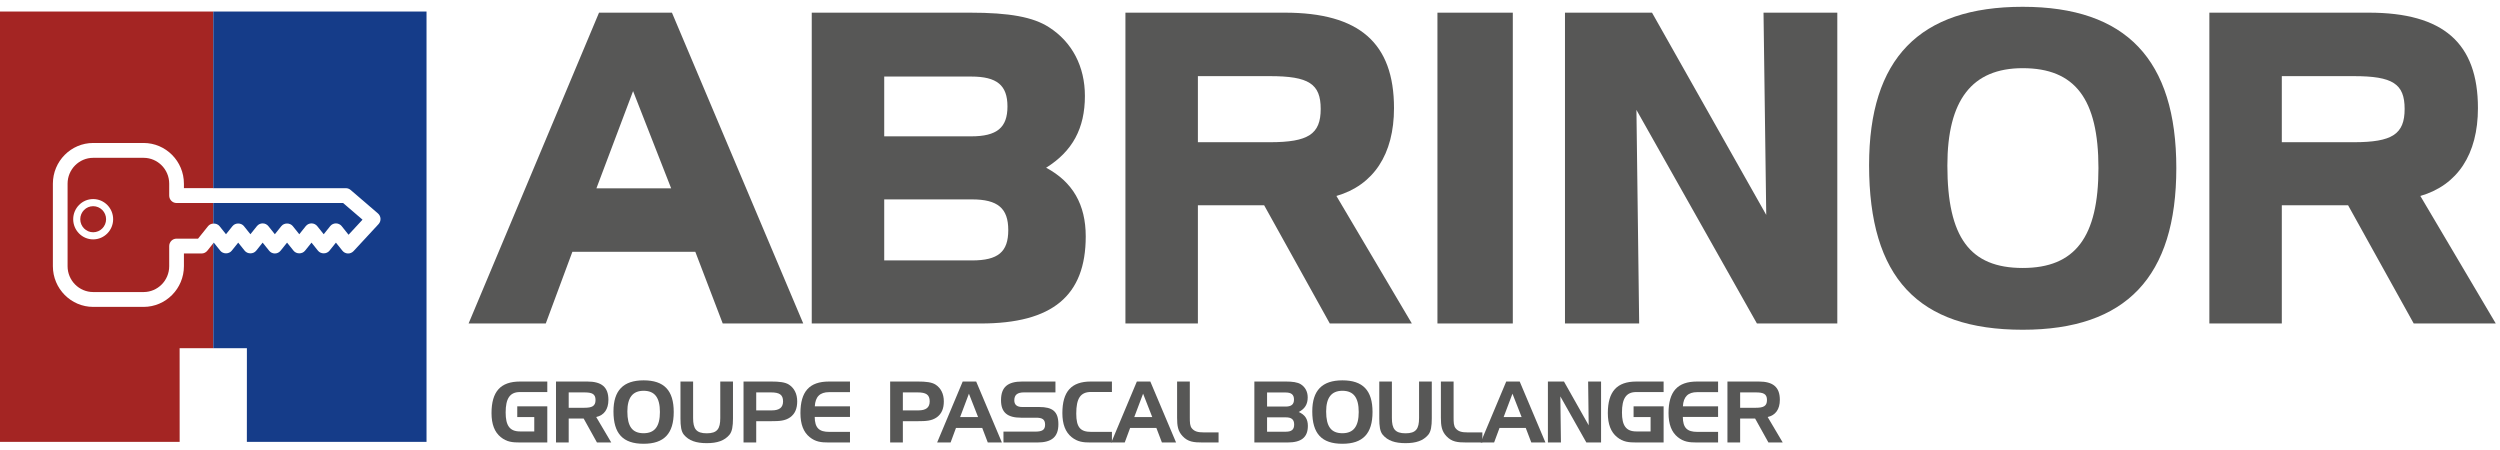
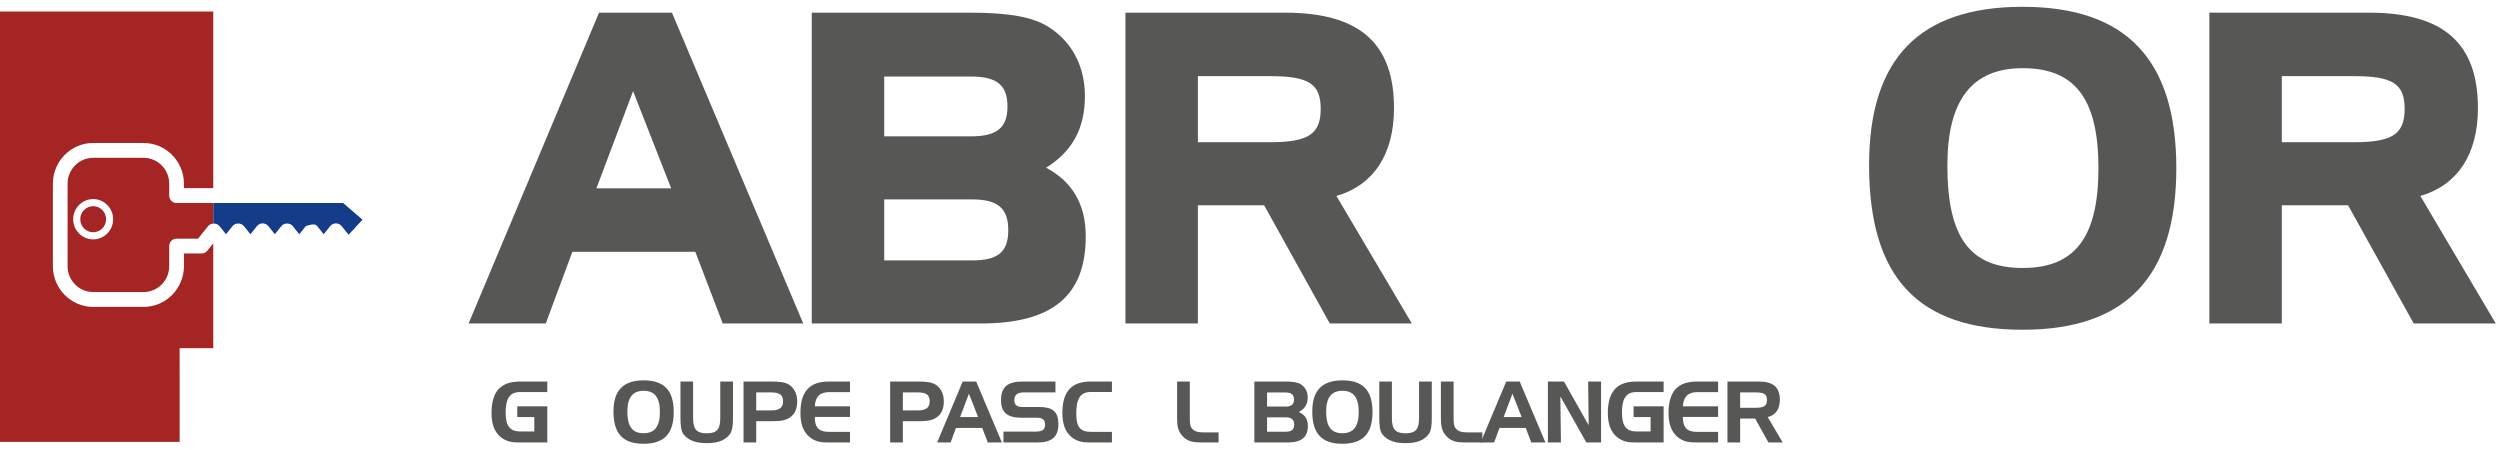
<svg xmlns="http://www.w3.org/2000/svg" viewBox="0 0 211 38">
  <g id="Homepage" stroke="none" stroke-width="1" fill="none" fill-rule="evenodd">
    <g id="logo-abrinor">
      <g id="Group-4" transform="translate(0, 0.971)">
        <path d="M14.902,16.164 C14.558,16.164 14.281,15.884 14.281,15.538 L14.281,14.53 C14.281,13.328 13.31,12.349 12.119,12.349 L7.866,12.349 C6.674,12.349 5.704,13.328 5.704,14.53 L5.704,21.497 C5.704,22.699 6.674,23.678 7.866,23.678 L12.119,23.678 C13.31,23.678 14.281,22.699 14.281,21.497 L14.281,19.797 C14.281,19.45 14.558,19.17 14.902,19.17 L16.716,19.17 L17.561,18.116 C17.669,17.98 17.831,17.91 18,17.899 L18,16.164 L14.902,16.164 Z M7.863,19.233 C6.933,19.233 6.178,18.47 6.178,17.53 C6.178,16.594 6.933,15.83 7.863,15.83 C8.793,15.83 9.549,16.594 9.549,17.53 C9.549,18.47 8.793,19.233 7.863,19.233 L7.863,19.233 Z" id="Fill-1" fill="#A42523" />
        <path d="M17.013,20.424 L15.523,20.424 L15.523,21.495 C15.523,23.39 13.994,24.931 12.118,24.931 L7.867,24.931 C5.99,24.931 4.463,23.39 4.463,21.495 L4.463,14.531 C4.463,12.637 5.99,11.096 7.867,11.096 L12.118,11.096 C13.994,11.096 15.523,12.637 15.523,14.531 L15.523,14.91 L17.999,14.91 L17.999,0 L3.90798505e-14,0 L3.90798505e-14,36.32 L15.163,36.32 L15.16,28.416 L17.999,28.416 L17.999,19.563 L17.497,20.191 C17.378,20.339 17.2,20.424 17.013,20.424" id="Fill-3" fill="#A42523" />
        <path d="M7.863,16.431 C7.263,16.431 6.774,16.924 6.774,17.531 C6.774,18.137 7.263,18.632 7.863,18.632 C8.464,18.632 8.954,18.137 8.954,17.531 C8.954,16.924 8.464,16.431 7.863,16.431" id="Fill-5" fill="#A42523" />
-         <path d="M19.074,18.799 L19.622,18.114 C19.857,17.82 20.352,17.82 20.587,18.114 L21.135,18.799 L21.684,18.114 C21.801,17.968 21.979,17.883 22.168,17.883 L22.168,17.883 C22.355,17.883 22.533,17.968 22.65,18.114 L23.197,18.799 L23.745,18.114 C23.98,17.82 24.476,17.82 24.712,18.114 L25.26,18.799 L25.807,18.114 C25.926,17.968 26.103,17.883 26.291,17.883 C26.479,17.883 26.656,17.968 26.774,18.114 L27.322,18.799 L27.869,18.114 C27.986,17.968 28.164,17.883 28.353,17.883 C28.54,17.883 28.718,17.968 28.837,18.114 L29.418,18.842 L30.596,17.57 L28.958,16.164 L18.001,16.164 L18.001,17.899 C18.198,17.886 18.399,17.956 18.527,18.114 L19.074,18.799 Z" id="Fill-7" fill="#153C89" />
-         <path d="M18.001,3.55271368e-15 L18.001,14.911 L29.187,14.911 C29.334,14.911 29.477,14.963 29.589,15.059 L31.897,17.041 C32.026,17.153 32.106,17.312 32.115,17.482 C32.124,17.655 32.065,17.822 31.948,17.946 L29.838,20.225 C29.714,20.357 29.538,20.43 29.36,20.423 C29.181,20.417 29.012,20.332 28.9,20.19 L28.352,19.507 L27.805,20.19 C27.569,20.485 27.075,20.485 26.839,20.19 L26.292,19.507 L25.743,20.19 C25.507,20.485 25.013,20.486 24.777,20.19 L24.228,19.507 L23.68,20.19 C23.563,20.338 23.386,20.423 23.197,20.423 C23.01,20.423 22.832,20.338 22.715,20.19 L22.167,19.507 L21.62,20.19 C21.384,20.485 20.888,20.485 20.652,20.19 L20.105,19.507 L19.557,20.19 C19.322,20.486 18.827,20.485 18.592,20.19 L18.044,19.507 L18.001,19.561 L18.001,28.416 L20.838,28.416 L20.835,36.32 L35.999,36.32 L35.999,3.55271368e-15 L18.001,3.55271368e-15 Z" id="Fill-9" fill="#153C89" />
+         <path d="M19.074,18.799 L19.622,18.114 C19.857,17.82 20.352,17.82 20.587,18.114 L21.135,18.799 L21.684,18.114 C21.801,17.968 21.979,17.883 22.168,17.883 L22.168,17.883 C22.355,17.883 22.533,17.968 22.65,18.114 L23.197,18.799 L23.745,18.114 C23.98,17.82 24.476,17.82 24.712,18.114 L25.26,18.799 L25.807,18.114 C26.479,17.883 26.656,17.968 26.774,18.114 L27.322,18.799 L27.869,18.114 C27.986,17.968 28.164,17.883 28.353,17.883 C28.54,17.883 28.718,17.968 28.837,18.114 L29.418,18.842 L30.596,17.57 L28.958,16.164 L18.001,16.164 L18.001,17.899 C18.198,17.886 18.399,17.956 18.527,18.114 L19.074,18.799 Z" id="Fill-7" fill="#153C89" />
      </g>
      <path d="M50.558,1.069 L39.55,27.3 L46.064,27.3 L48.309,21.25 L58.684,21.25 L60.997,27.3 L67.793,27.3 L56.712,1.069 L50.558,1.069 Z M53.432,7.689 L56.645,15.894 L50.338,15.894 L53.432,7.689 Z" id="Fill-12" fill="#575756" />
      <path d="M88.293,14.155 C90.521,12.768 91.566,10.826 91.566,8.1 C91.566,5.611 90.49,3.553 88.537,2.301 C87.2,1.437 85.204,1.069 81.863,1.069 L68.511,1.069 L68.511,27.302 L82.774,27.302 C88.82,27.302 91.636,24.966 91.636,19.953 C91.636,17.266 90.541,15.362 88.293,14.155 L88.293,14.155 Z M74.628,16.829 L82.038,16.829 C84.212,16.829 85.098,17.579 85.098,19.422 C85.098,21.262 84.24,21.98 82.038,21.98 L74.628,21.98 L74.628,16.829 Z M81.968,11.507 L74.628,11.507 L74.628,6.461 L81.968,6.461 C84.142,6.461 85.03,7.192 85.03,8.984 C85.03,10.775 84.142,11.507 81.968,11.507 L81.968,11.507 Z" id="Fill-13" fill="#575756" />
      <path d="M117.654,9.126 C117.654,3.63 114.725,1.069 108.442,1.069 L94.986,1.069 L94.986,27.301 L101.102,27.301 L101.102,17.323 L106.693,17.323 L112.234,27.301 L119.159,27.301 L112.793,16.539 C115.933,15.628 117.654,13.018 117.654,9.126 M111.467,9.197 C111.467,11.32 110.425,12.003 107.178,12.003 L101.102,12.003 L101.102,6.426 L107.178,6.426 C110.465,6.426 111.467,7.073 111.467,9.197" id="Fill-15" fill="#575756" />
-       <polygon id="Fill-18" fill="#575756" points="121.32 27.301 127.681 27.301 127.681 1.07 121.32 1.07" />
-       <polygon id="Fill-19" fill="#575756" points="148.841 1.069 149.071 18.138 139.43 1.069 132.084 1.069 132.084 27.3 138.346 27.3 138.115 9.276 148.283 27.3 155.069 27.3 155.069 1.069" />
      <path d="M170.716,0.574 C161.993,0.574 157.751,4.945 157.751,13.938 C157.751,23.416 161.871,27.831 170.716,27.831 C179.44,27.831 183.681,23.368 183.681,14.185 C183.681,5.027 179.44,0.574 170.716,0.574 M177.109,14.185 C177.109,20.017 175.137,22.617 170.716,22.617 C166.259,22.617 164.358,20.031 164.358,13.973 C164.358,8.442 166.437,5.754 170.716,5.754 C175.137,5.754 177.109,8.354 177.109,14.185" id="Fill-20" fill="#575756" />
      <path d="M204.277,16.539 C207.418,15.629 209.138,13.018 209.138,9.126 C209.138,3.629 206.21,1.069 199.925,1.069 L186.47,1.069 L186.47,27.301 L192.585,27.301 L192.585,17.324 L198.178,17.324 L203.717,27.301 L210.642,27.301 L204.277,16.539 Z M192.585,6.426 L198.663,6.426 C201.95,6.426 202.951,7.073 202.951,9.196 C202.951,11.321 201.909,12.003 198.663,12.003 L192.585,12.003 L192.585,6.426 Z" id="Fill-23" fill="#575756" />
      <path d="M43.657,34.293 L46.192,34.293 L46.192,37.345 L43.885,37.345 C43.267,37.345 42.777,37.309 42.265,36.893 C41.74,36.472 41.484,35.798 41.484,34.866 C41.484,33.047 42.251,32.202 43.885,32.202 L46.192,32.202 L46.192,33.089 L43.885,33.089 C43.025,33.089 42.677,33.642 42.677,34.816 C42.677,35.913 43.017,36.413 43.885,36.413 L45.092,36.413 L45.092,35.203 L43.657,35.203 L43.657,34.293 Z" id="Fill-26" fill="#575756" />
-       <path d="M49.567,32.201 C50.774,32.201 51.35,32.667 51.35,33.748 C51.35,34.545 50.98,35.053 50.32,35.196 L51.59,37.346 L50.384,37.346 L49.261,35.325 L47.998,35.325 L47.998,37.346 L46.926,37.346 L46.926,32.201 L49.567,32.201 Z M47.998,33.119 L47.998,34.416 L49.311,34.416 C49.951,34.416 50.263,34.286 50.263,33.762 C50.263,33.234 49.951,33.119 49.311,33.119 L47.998,33.119 Z" id="Fill-28" fill="#575756" />
      <path d="M54.32,32.101 C56.053,32.101 56.863,32.954 56.863,34.773 C56.863,36.593 56.053,37.454 54.32,37.454 C52.567,37.454 51.777,36.593 51.777,34.723 C51.777,32.954 52.609,32.101 54.32,32.101 M52.949,34.731 C52.949,35.984 53.361,36.564 54.32,36.564 C55.264,36.564 55.697,35.984 55.697,34.773 C55.697,33.563 55.264,32.982 54.32,32.982 C53.397,32.982 52.949,33.563 52.949,34.731" id="Fill-30" fill="#575756" />
      <path d="M58.498,35.282 C58.498,36.192 58.76,36.571 59.649,36.571 C60.537,36.571 60.791,36.192 60.791,35.282 L60.791,32.2 L61.864,32.2 L61.864,35.31 C61.864,35.97 61.792,36.422 61.566,36.694 C61.147,37.194 60.537,37.402 59.649,37.402 C58.76,37.402 58.142,37.194 57.724,36.694 C57.49,36.414 57.432,35.964 57.432,35.31 L57.432,32.2 L58.498,32.2 L58.498,35.282 Z" id="Fill-33" fill="#575756" />
      <path d="M65.083,32.201 C65.778,32.201 66.268,32.258 66.582,32.459 C67.036,32.753 67.284,33.24 67.284,33.877 C67.284,34.494 67.092,34.93 66.694,35.218 C66.262,35.525 65.764,35.547 65.125,35.547 L63.825,35.547 L63.825,37.346 L62.754,37.346 L62.754,32.201 L65.083,32.201 Z M63.825,33.119 L63.825,34.637 L65.133,34.637 C65.778,34.637 66.09,34.394 66.09,33.877 C66.09,33.304 65.778,33.119 65.069,33.119 L63.825,33.119 Z" id="Fill-35" fill="#575756" />
      <path d="M68.77,34.293 L71.739,34.293 L71.739,35.189 L68.762,35.189 C68.77,36.113 69.132,36.45 69.978,36.45 L71.739,36.45 L71.739,37.345 L69.928,37.345 C69.31,37.345 68.834,37.295 68.337,36.893 C67.811,36.472 67.557,35.798 67.557,34.866 C67.557,33.047 68.316,32.202 69.956,32.202 L71.739,32.202 L71.739,33.097 L69.978,33.097 C69.204,33.097 68.812,33.484 68.77,34.293" id="Fill-37" fill="#575756" />
      <path d="M77.458,32.201 C78.154,32.201 78.644,32.258 78.957,32.459 C79.411,32.753 79.659,33.24 79.659,33.877 C79.659,34.494 79.467,34.93 79.069,35.218 C78.637,35.525 78.14,35.547 77.5,35.547 L76.201,35.547 L76.201,37.346 L75.129,37.346 L75.129,32.201 L77.458,32.201 Z M76.201,33.119 L76.201,34.637 L77.508,34.637 C78.154,34.637 78.466,34.394 78.466,33.877 C78.466,33.304 78.154,33.119 77.444,33.119 L76.201,33.119 Z" id="Fill-39" fill="#575756" />
      <path d="M81.252,32.2 L79.094,37.346 L80.23,37.346 L80.684,36.119 L82.901,36.119 L83.369,37.346 L84.56,37.346 L82.389,32.2 L81.252,32.2 Z M81.777,33.227 L82.551,35.203 L81.033,35.203 L81.777,33.227 Z" id="Fill-42" fill="#575756" />
      <path d="M86.431,33.118 C85.869,33.118 85.607,33.32 85.607,33.792 C85.607,34.165 85.835,34.351 86.281,34.351 L87.702,34.351 C88.838,34.351 89.328,34.73 89.328,35.805 C89.328,36.888 88.754,37.346 87.546,37.346 L84.692,37.346 L84.692,36.428 L87.375,36.428 C87.944,36.428 88.206,36.293 88.206,35.847 C88.206,35.389 87.964,35.254 87.447,35.254 L86.183,35.254 C85.018,35.254 84.486,34.809 84.486,33.778 C84.486,32.66 85.06,32.201 86.275,32.201 L89.08,32.201 L89.08,33.118 L86.431,33.118 Z" id="Fill-43" fill="#575756" />
      <path d="M90.836,34.909 C90.836,36.063 91.184,36.45 92.085,36.45 L93.847,36.45 L93.847,37.346 L92.036,37.346 C91.418,37.346 90.942,37.295 90.446,36.894 C89.92,36.471 89.664,35.799 89.664,34.867 C89.664,33.046 90.424,32.201 92.064,32.201 L93.847,32.201 L93.847,33.082 L92.085,33.082 C91.184,33.082 90.836,33.634 90.836,34.909" id="Fill-45" fill="#575756" />
-       <path d="M95.951,32.2 L93.792,37.346 L94.928,37.346 L95.382,36.119 L97.598,36.119 L98.066,37.346 L99.26,37.346 L97.087,32.2 L95.951,32.2 Z M96.477,33.227 L97.251,35.203 L95.731,35.203 L96.477,33.227 Z" id="Fill-48" fill="#575756" />
      <path d="M99.808,36.808 C99.418,36.393 99.347,35.941 99.347,35.261 L99.347,32.201 L100.42,32.201 L100.42,35.025 L100.42,35.225 C100.42,35.648 100.426,35.955 100.596,36.156 C100.824,36.429 101.13,36.493 101.584,36.493 L102.847,36.493 L102.847,37.345 L101.492,37.345 C100.752,37.345 100.262,37.296 99.808,36.808" id="Fill-49" fill="#575756" />
      <path d="M105.868,37.345 L105.868,32.2 L108.489,32.2 C109.085,32.2 109.519,32.258 109.796,32.438 C110.164,32.674 110.37,33.061 110.37,33.541 C110.37,34.114 110.136,34.501 109.611,34.774 C110.129,34.996 110.384,35.361 110.384,35.941 C110.384,36.916 109.831,37.345 108.673,37.345 L105.868,37.345 Z M106.94,34.314 L108.509,34.314 C108.985,34.314 109.213,34.136 109.213,33.721 C109.213,33.304 108.985,33.126 108.509,33.126 L106.94,33.126 L106.94,34.314 Z M109.227,35.833 C109.227,35.403 109.001,35.224 108.525,35.224 L106.94,35.224 L106.94,36.436 L108.525,36.436 C109.001,36.436 109.227,36.264 109.227,35.833 L109.227,35.833 Z" id="Fill-51" fill="#575756" />
      <path d="M113.299,32.101 C115.032,32.101 115.841,32.954 115.841,34.773 C115.841,36.593 115.032,37.454 113.299,37.454 C111.545,37.454 110.756,36.593 110.756,34.723 C110.756,32.954 111.587,32.101 113.299,32.101 M111.927,34.731 C111.927,35.984 112.339,36.564 113.299,36.564 C114.242,36.564 114.676,35.984 114.676,34.773 C114.676,33.563 114.242,32.982 113.299,32.982 C112.375,32.982 111.927,33.563 111.927,34.731" id="Fill-53" fill="#575756" />
      <path d="M117.476,35.282 C117.476,36.192 117.738,36.571 118.627,36.571 C119.515,36.571 119.769,36.192 119.769,35.282 L119.769,32.2 L120.843,32.2 L120.843,35.31 C120.843,35.97 120.771,36.422 120.545,36.694 C120.125,37.194 119.515,37.402 118.627,37.402 C117.738,37.402 117.12,37.194 116.702,36.694 C116.468,36.414 116.411,35.964 116.411,35.31 L116.411,32.2 L117.476,32.2 L117.476,35.282 Z" id="Fill-56" fill="#575756" />
      <path d="M122.073,36.808 C121.683,36.393 121.611,35.941 121.611,35.261 L121.611,32.201 L122.684,32.201 L122.684,35.025 L122.684,35.225 C122.684,35.648 122.691,35.955 122.861,36.156 C123.088,36.429 123.394,36.493 123.848,36.493 L125.112,36.493 L125.112,37.345 L123.756,37.345 C123.017,37.345 122.527,37.296 122.073,36.808" id="Fill-58" fill="#575756" />
      <path d="M127.126,32.2 L124.967,37.346 L126.103,37.346 L126.558,36.119 L128.774,36.119 L129.242,37.346 L130.435,37.346 L128.262,32.2 L127.126,32.2 Z M127.652,33.227 L128.426,35.203 L126.906,35.203 L127.652,33.227 Z" id="Fill-61" fill="#575756" />
      <polygon id="Fill-62" fill="#575756" points="134.038 32.2 134.086 35.898 131.999 32.2 130.643 32.2 130.643 37.346 131.743 37.346 131.693 33.455 133.888 37.346 135.13 37.346 135.13 32.2" />
      <path d="M137.874,34.293 L140.409,34.293 L140.409,37.345 L138.102,37.345 C137.484,37.345 136.994,37.309 136.483,36.893 C135.957,36.472 135.701,35.798 135.701,34.866 C135.701,33.047 136.469,32.202 138.102,32.202 L140.409,32.202 L140.409,33.089 L138.102,33.089 C137.242,33.089 136.894,33.642 136.894,34.816 C136.894,35.913 137.234,36.413 138.102,36.413 L139.309,36.413 L139.309,35.203 L137.874,35.203 L137.874,34.293 Z" id="Fill-63" fill="#575756" />
      <path d="M142.037,34.293 L145.006,34.293 L145.006,35.189 L142.03,35.189 C142.037,36.113 142.399,36.45 143.245,36.45 L145.006,36.45 L145.006,37.345 L143.195,37.345 C142.577,37.345 142.101,37.295 141.604,36.893 C141.078,36.472 140.824,35.798 140.824,34.866 C140.824,33.047 141.583,32.202 143.223,32.202 L145.006,32.202 L145.006,33.097 L143.245,33.097 C142.471,33.097 142.08,33.484 142.037,34.293" id="Fill-65" fill="#575756" />
      <path d="M148.437,32.201 C149.645,32.201 150.219,32.667 150.219,33.748 C150.219,34.545 149.851,35.053 149.191,35.196 L150.462,37.346 L149.255,37.346 L148.132,35.325 L146.868,35.325 L146.868,37.346 L145.796,37.346 L145.796,32.201 L148.437,32.201 Z M146.868,33.119 L146.868,34.416 L148.181,34.416 C148.821,34.416 149.133,34.286 149.133,33.762 C149.133,33.234 148.821,33.119 148.181,33.119 L146.868,33.119 Z" id="Fill-67" fill="#575756" />
    </g>
  </g>
</svg>